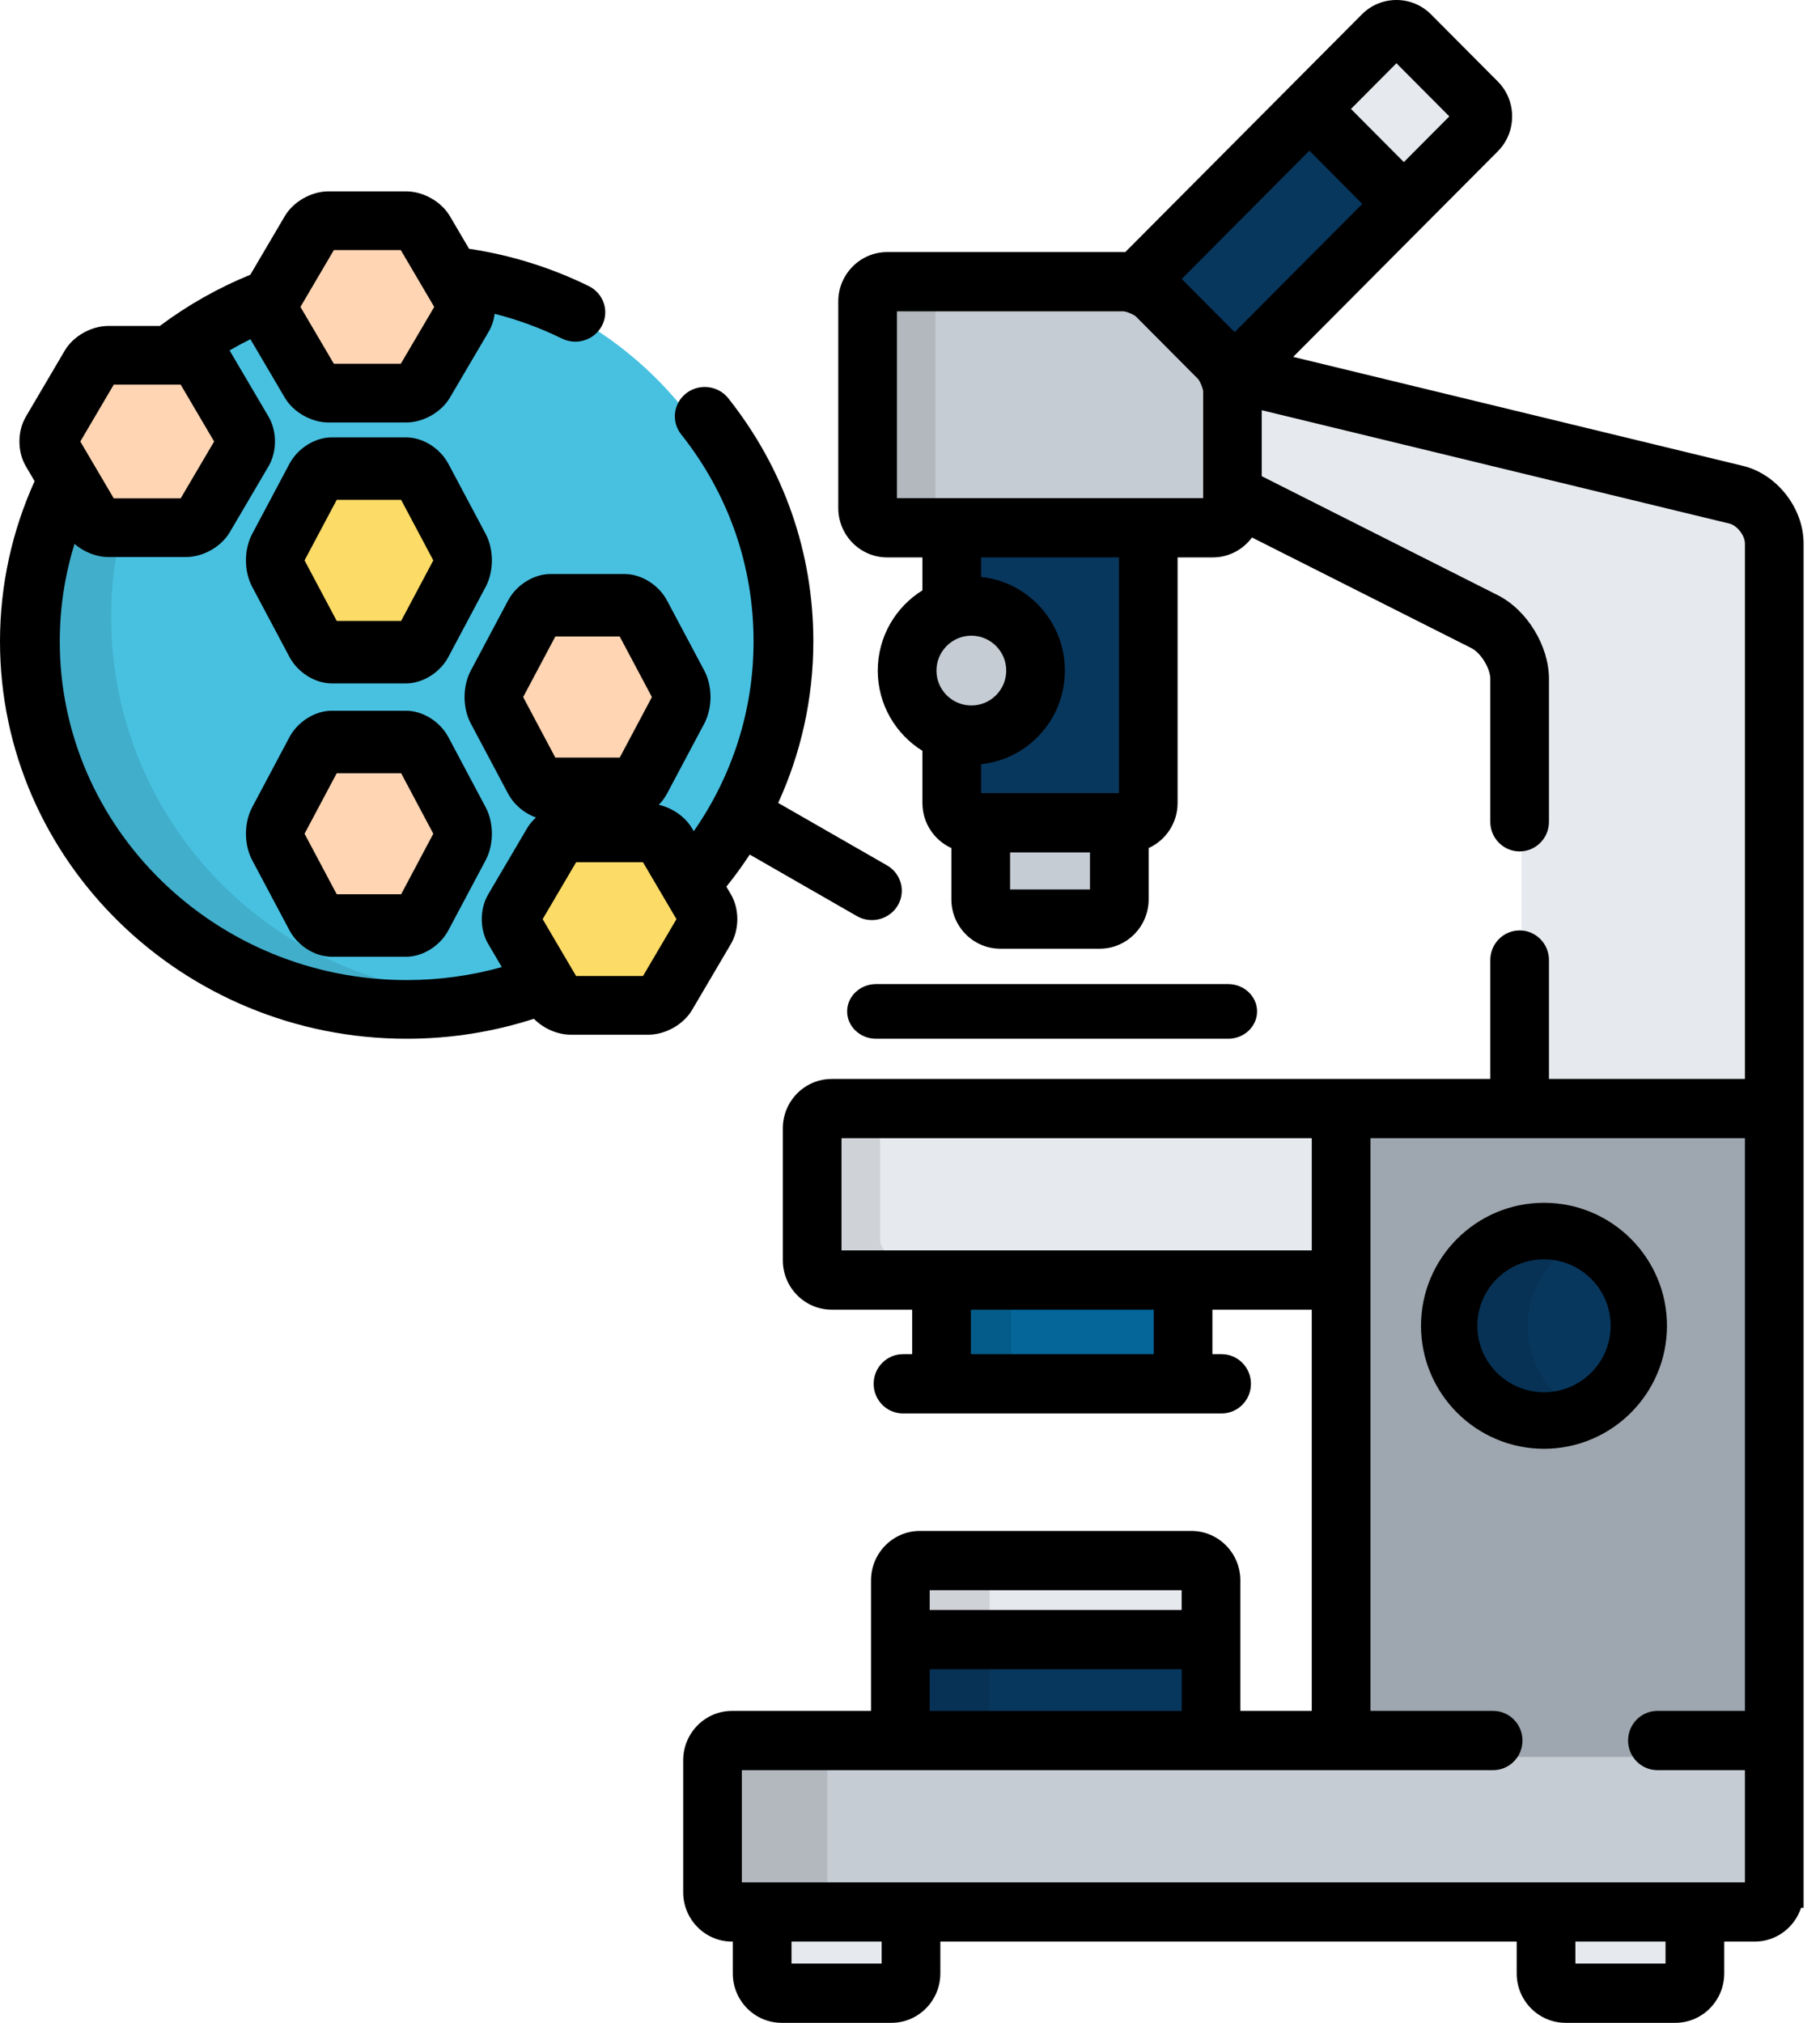
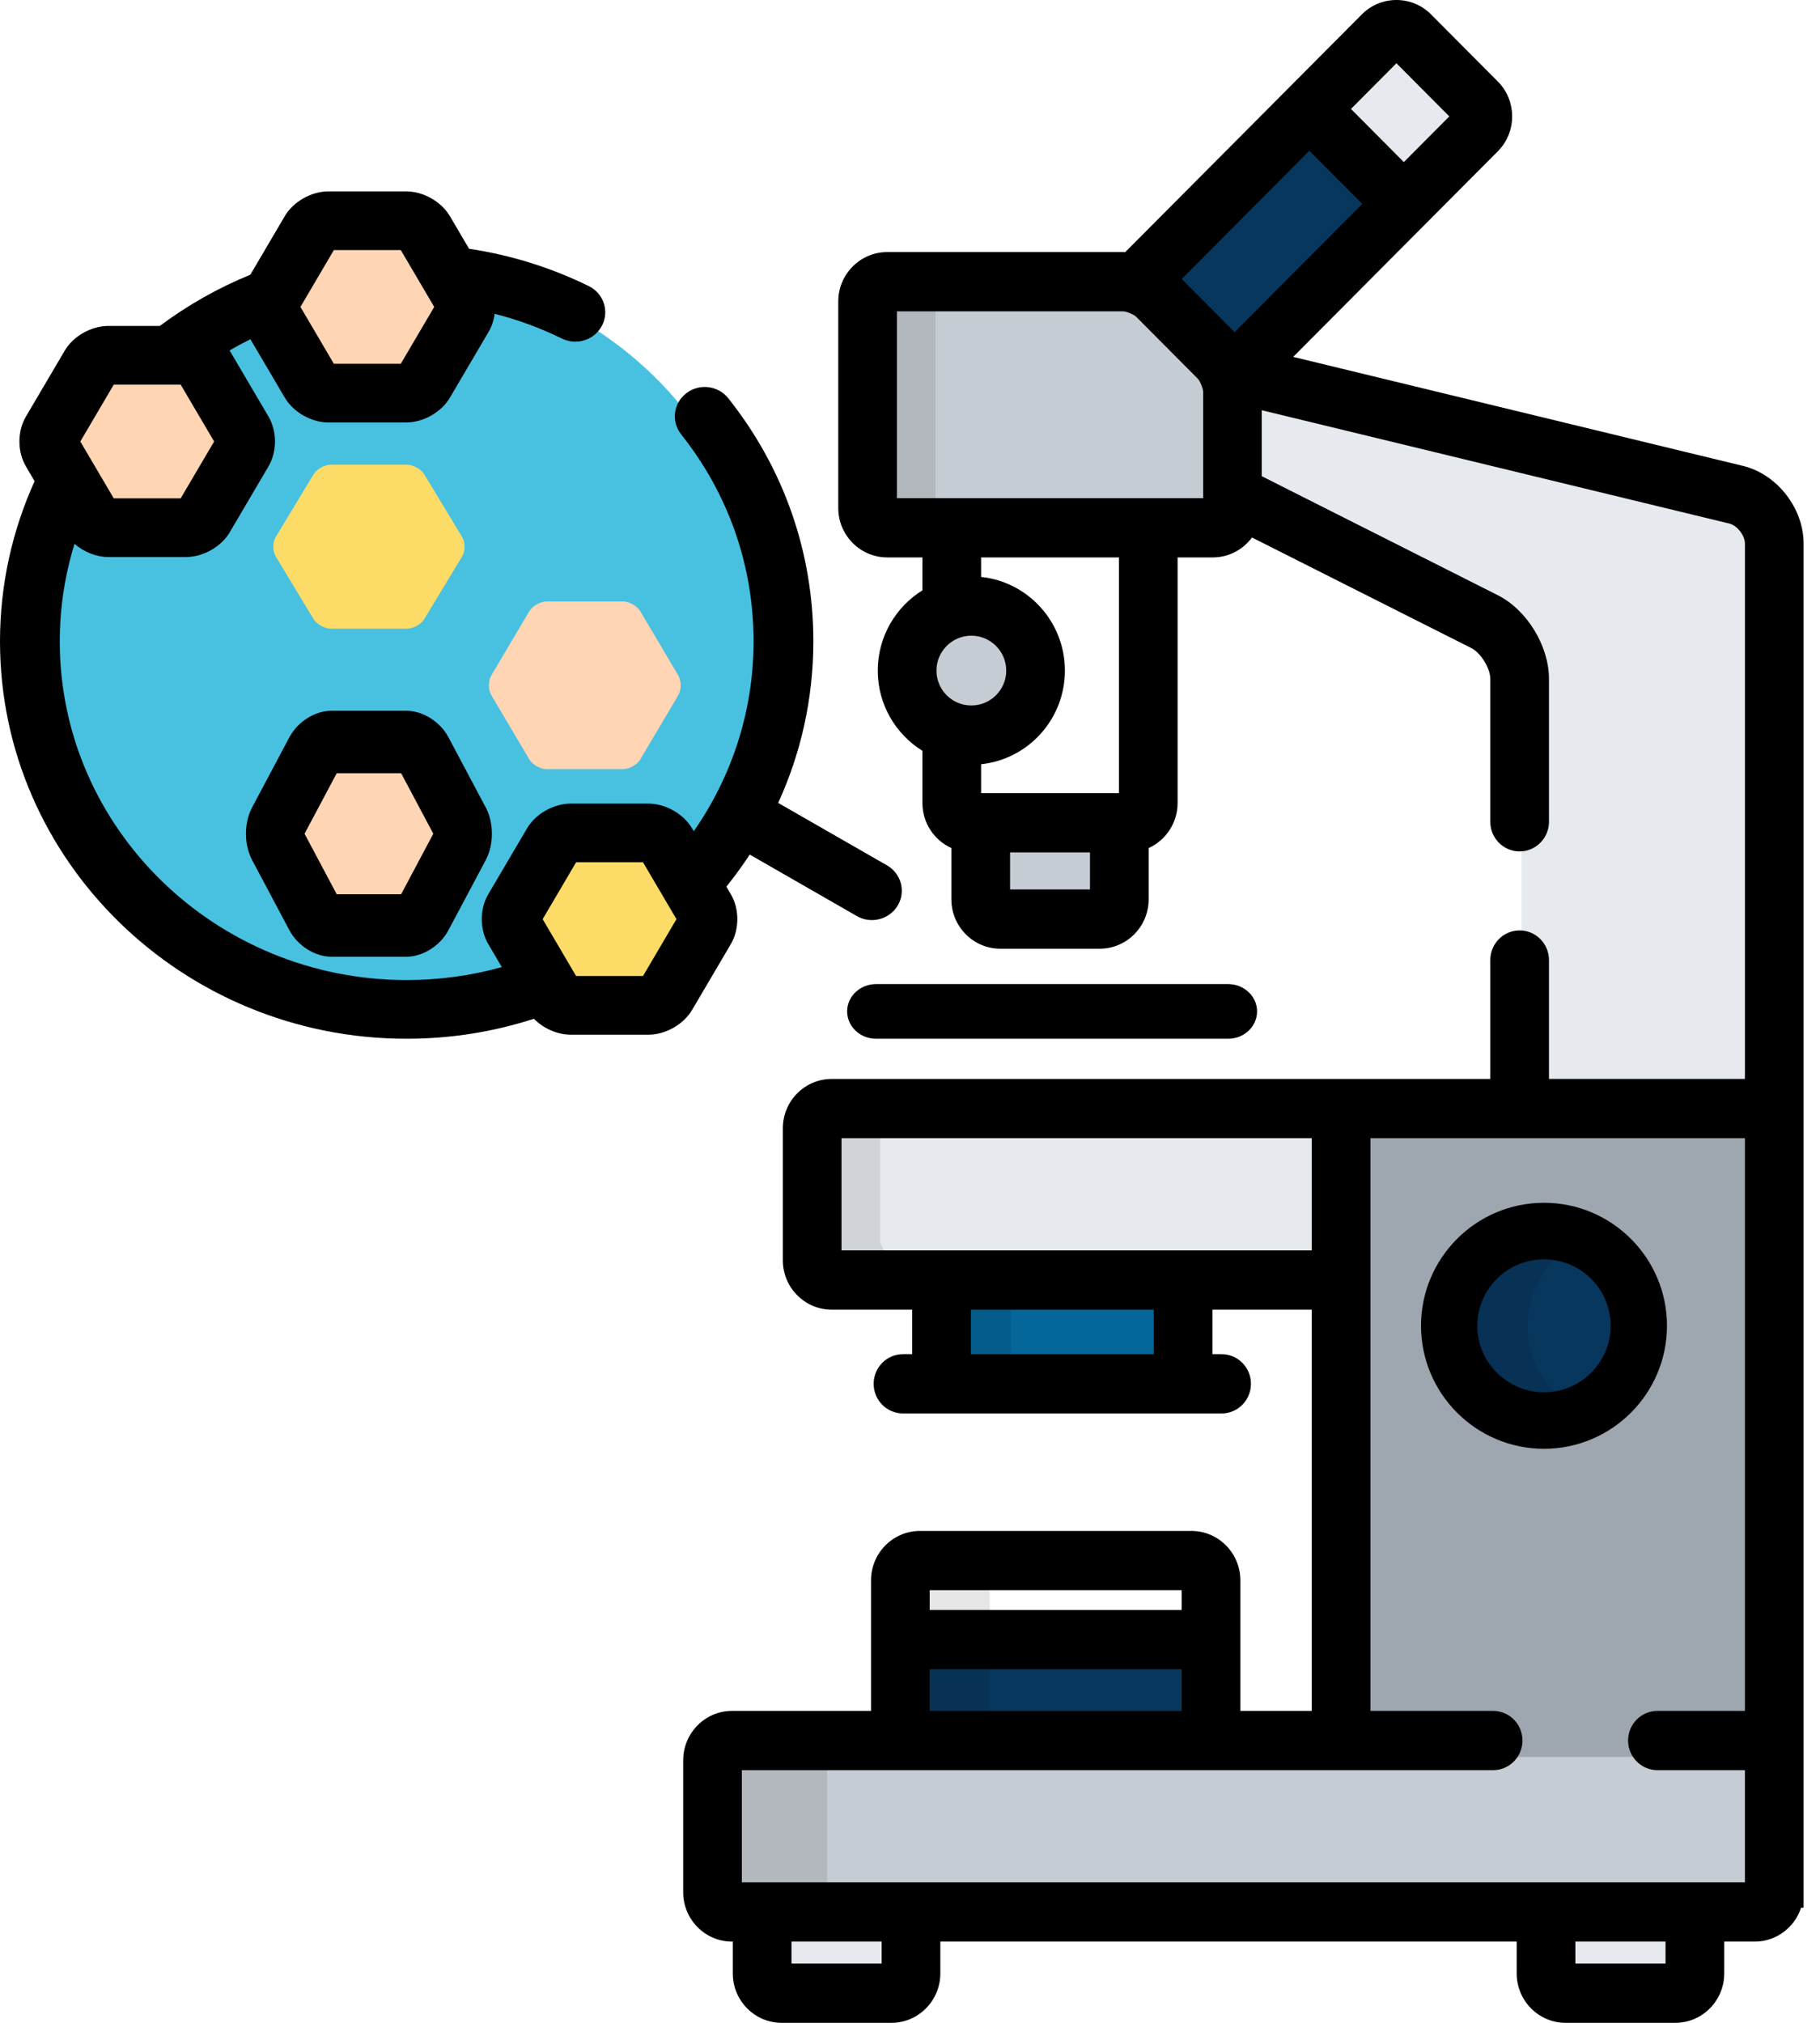
<svg xmlns="http://www.w3.org/2000/svg" width="63px" height="70px" viewBox="0 0 63 70" version="1.1">
  <title>research</title>
  <desc>Created with Sketch.</desc>
  <defs />
  <g id="Desktop" stroke="none" stroke-width="1" fill="none" fill-rule="evenodd" transform="translate(-270, -677)">
    <g id="research" transform="translate(270, 677)" fill-rule="nonzero">
-       <path d="M41.622,60.541 L41.622,54.646 C41.622,54.246 41.327,53.919 40.966,53.919 L31.871,53.919 C31.511,53.919 31.216,54.246 31.216,54.646 L31.216,60.541 L41.622,60.541 Z" id="Shape" fill="#E6E9ED" />
      <path d="M47.315,6.007 L45.078,3.768 C44.822,3.512 44.822,3.094 45.078,2.838 L38.784,9.137 C39.055,9.219 39.331,9.366 39.499,9.534 L41.57,11.607 C41.733,11.769 41.876,12.033 41.959,12.297 L48.243,6.007 C47.988,6.263 47.57,6.262 47.315,6.007 Z" id="Shape" fill="#08375E" />
      <path d="M60.17,17.494 L42.823,13.283 C42.741,13.263 42.655,13.25 42.568,13.243 C42.665,13.467 42.728,13.71 42.728,13.911 L42.728,17.486 L51.46,21.897 C52.126,22.233 52.671,23.125 52.671,23.879 L52.671,38.784 L61.486,38.784 L61.486,19.184 C61.487,18.431 60.894,17.67 60.17,17.494 Z" id="Shape" fill="#E6E9ED" />
      <path d="M39.07,9.941 C38.813,9.676 38.306,9.459 37.943,9.459 L29.984,9.459 C29.621,9.459 29.324,9.767 29.324,10.143 L29.324,17.289 C29.324,17.665 29.621,17.973 29.984,17.973 L40.962,17.973 C41.325,17.973 41.622,17.665 41.622,17.289 L41.622,13.256 C41.622,12.88 41.411,12.355 41.154,12.09 L39.07,9.941 Z" id="Shape" fill="#C5CCD3" />
      <g id="Group" transform="translate(26.486, 66.216)" fill="#E6E9ED">
        <path d="M0.02,0.122 L0.02,2.128 C0.02,2.483 0.323,2.773 0.693,2.773 L4.467,2.773 C4.837,2.773 5.14,2.483 5.14,2.128 L5.14,0.122 L0.02,0.122 L0.02,0.122 Z" id="Shape" />
        <path d="M26.985,0.122 L26.985,2.128 C26.985,2.483 27.288,2.773 27.658,2.773 L31.432,2.773 C31.802,2.773 32.105,2.483 32.105,2.128 L32.105,0.122 L26.985,0.122 L26.985,0.122 Z" id="Shape" />
      </g>
      <path d="M61.486,65.562 C61.486,65.922 61.181,66.216 60.807,66.216 L25.274,66.216 C24.9,66.216 24.595,65.922 24.595,65.562 L24.595,61.194 C24.595,60.835 24.9,60.541 25.274,60.541 L60.807,60.541 C61.181,60.541 61.486,60.835 61.486,61.194 L61.486,65.562 L61.486,65.562 Z" id="Shape" fill="#C5CCD3" />
      <path d="M41.622,60.541 L41.622,57.497 C41.622,57.09 41.327,56.757 40.966,56.757 L31.871,56.757 C31.511,56.757 31.216,57.09 31.216,57.497 L31.216,60.541 L41.622,60.541 Z" id="Shape" fill="#08375E" />
      <path d="M34.259,60.541 L34.259,54.646 C34.259,54.246 34.592,53.919 35,53.919 L31.958,53.919 C31.55,53.919 31.216,54.246 31.216,54.646 L31.216,60.541 L34.259,60.541 Z" id="Shape" fill="#000000" opacity="0.1" />
      <path d="M34.054,28.378 L34.054,31.386 C34.054,31.813 34.354,32.162 34.722,32.162 L38.116,32.162 C38.483,32.162 38.784,31.813 38.784,31.386 L38.784,28.378 L34.054,28.378 Z" id="Shape" fill="#C5CCD3" />
-       <path d="M39.724,17.973 L33.114,17.973 C33.112,17.993 33.108,18.012 33.108,18.033 L33.108,20.843 C33.316,20.773 33.538,20.734 33.768,20.734 C34.963,20.734 35.932,21.754 35.932,23.011 C35.932,24.268 34.963,25.287 33.768,25.287 C33.538,25.287 33.316,25.249 33.108,25.179 L33.108,27.682 C33.108,28.065 33.405,28.378 33.767,28.378 L39.071,28.378 C39.433,28.378 39.73,28.065 39.73,27.682 L39.73,18.033 C39.73,18.012 39.726,17.993 39.724,17.973 Z" id="Shape" fill="#08375E" />
      <path d="M45.602,4.132 C45.34,3.87 45.34,3.442 45.602,3.18 L47.639,1.142 C47.901,0.88 48.33,0.88 48.592,1.142 L50.885,3.435 C51.147,3.697 51.147,4.126 50.885,4.388 L48.847,6.425 C48.585,6.687 48.157,6.687 47.895,6.425 L45.602,4.132 Z" id="Shape" fill="#E6E9ED" />
      <g id="Group" opacity="0.1" transform="translate(29.324, 9.459)" fill="#000000">
        <path d="M3.056,7.782 L3.056,0.717 C3.056,0.345 3.384,0.041 3.784,0.041 L0.744,0.041 C0.344,0.041 0.016,0.345 0.016,0.717 L0.016,7.782 C0.016,8.153 0.344,8.457 0.744,8.457 L3.784,8.457 C3.384,8.457 3.056,8.153 3.056,7.782 Z" id="Shape" />
      </g>
      <circle id="Oval" fill="#C5CCD3" cx="33.581" cy="23.176" r="2.365" />
      <rect id="Rectangle-path" fill="#046699" x="32.162" y="44.459" width="8.514" height="3.784" />
      <rect id="Rectangle-path" fill="#000000" opacity="0.1" x="32.162" y="44.459" width="2.838" height="3.784" />
      <path d="M45.405,38.784 L28.097,38.784 C27.732,38.784 27.432,39.078 27.432,39.438 L27.432,43.806 C27.432,44.165 27.732,44.459 28.097,44.459 L45.405,44.459 L45.405,38.784 Z" id="Shape" fill="#E6E9ED" />
      <g id="Group" opacity="0.1" transform="translate(27.432, 37.838)" fill="#000000">
        <path d="M3.03,5.029 L3.03,0.721 C3.03,0.367 3.345,0.076 3.731,0.076 L0.832,0.076 C0.446,0.076 0.131,0.367 0.131,0.721 L0.131,5.029 C0.131,5.384 0.446,5.674 0.832,5.674 L3.731,5.674 C3.345,5.674 3.03,5.384 3.03,5.029 Z" id="Shape" />
      </g>
      <path d="M46.351,38.784 L46.351,60.798 L60.803,60.798 C61.179,60.798 61.486,61.108 61.486,61.486 L61.486,38.784 L46.351,38.784 Z" id="Shape" fill="#9EA7AF" />
      <circle id="Oval" fill="#08375E" cx="53.446" cy="45.878" r="3.311" />
      <g id="Group" opacity="0.1" transform="translate(50.135, 42.568)" fill="#000000">
        <path d="M2.747,3.318 C2.747,1.992 3.53,0.852 4.654,0.341 C4.25,0.158 3.803,0.055 3.332,0.055 C1.549,0.055 0.104,1.516 0.104,3.318 C0.104,5.119 1.549,6.58 3.332,6.58 C3.803,6.58 4.25,6.477 4.654,6.294 C3.53,5.783 2.747,4.643 2.747,3.318 Z" id="Shape" />
      </g>
      <g id="Group" opacity="0.1" transform="translate(24.595, 60.541)" fill="#000000">
        <path d="M4.04,5.023 L4.04,0.715 C4.04,0.361 4.328,0.07 4.679,0.07 L0.699,0.07 C0.347,0.07 0.06,0.361 0.06,0.715 L0.06,5.023 C0.06,5.378 0.347,5.668 0.699,5.668 L4.679,5.668 C4.328,5.668 4.04,5.378 4.04,5.023 Z" id="Shape" />
      </g>
      <path d="M17.358,32.211 C17.246,32.017 17.246,31.698 17.358,31.503 L18.671,29.209 C18.783,29.014 19.056,28.855 19.279,28.855 L21.906,28.855 C22.129,28.855 22.402,29.014 22.514,29.209 L23.325,30.626 C25.293,28.371 26.486,25.419 26.486,22.186 C26.486,15.614 21.555,10.199 15.203,9.459 L15.618,10.183 C15.729,10.378 15.729,10.696 15.618,10.891 L14.304,13.185 C14.193,13.38 13.919,13.539 13.696,13.539 L11.069,13.539 C10.847,13.539 10.573,13.38 10.462,13.185 L9.148,10.891 C9.044,10.709 9.038,10.421 9.129,10.225 C7.875,10.709 6.719,11.388 5.692,12.221 L6.236,12.221 C6.459,12.221 6.732,12.38 6.844,12.575 L8.157,14.869 C8.268,15.064 8.268,15.383 8.157,15.577 L6.844,17.872 C6.732,18.066 6.459,18.226 6.236,18.226 L3.609,18.226 C3.386,18.226 3.112,18.066 3.001,17.872 L2.245,16.551 C1.414,18.252 0.946,20.164 0.946,22.186 C0.946,29.263 6.663,35 13.716,35 C15.384,35 16.976,34.679 18.437,34.096 L17.358,32.211 Z" id="Shape" fill="#48C1E1" />
      <g id="Group" opacity="0.1" transform="translate(0.946, 17.027)" fill="#000000">
-         <path d="M17.556,17.305 C17.037,17.368 16.509,17.402 15.973,17.402 C8.755,17.403 2.903,11.545 2.903,4.319 C2.903,3.434 2.992,2.57 3.16,1.735 L2.744,1.735 C2.516,1.735 2.236,1.572 2.122,1.373 L1.349,0.026 C0.499,1.762 0.019,3.714 0.019,5.778 C0.019,13.004 5.87,18.862 13.088,18.862 C14.795,18.862 16.425,18.533 17.919,17.938 L17.556,17.305 Z" id="Shape" />
-       </g>
+         </g>
      <g id="Group" transform="translate(1.892, 7.568)" fill="#FFD5B3">
        <path d="M5.243,4.873 C5.131,4.685 4.857,4.531 4.634,4.531 L2.007,4.531 C1.784,4.531 1.51,4.685 1.399,4.873 L0.085,7.091 C-0.027,7.279 -0.027,7.587 0.085,7.775 L1.399,9.993 C1.51,10.182 1.784,10.336 2.007,10.336 L4.634,10.336 C4.857,10.336 5.131,10.182 5.243,9.993 L6.556,7.775 C6.668,7.587 6.668,7.279 6.556,7.091 L5.243,4.873 Z" id="Shape" />
        <path d="M9.47,5.805 L12.098,5.805 C12.32,5.805 12.594,5.651 12.706,5.463 L14.02,3.245 C14.131,3.056 14.131,2.748 14.02,2.56 L12.706,0.342 C12.594,0.154 12.32,-7.10542736e-15 12.098,-7.10542736e-15 L9.47,-7.10542736e-15 C9.247,-7.10542736e-15 8.973,0.154 8.862,0.342 L7.548,2.56 C7.436,2.749 7.436,3.057 7.548,3.245 L8.862,5.463 C8.973,5.651 9.247,5.805 9.47,5.805 Z" id="Shape" />
      </g>
      <path d="M15.998,18.584 L14.687,16.416 C14.576,16.232 14.303,16.081 14.081,16.081 L11.46,16.081 C11.237,16.081 10.965,16.232 10.853,16.416 L9.543,18.584 C9.432,18.768 9.432,19.07 9.543,19.253 L10.853,21.422 C10.965,21.606 11.237,21.757 11.46,21.757 L14.081,21.757 C14.303,21.757 14.576,21.606 14.687,21.422 L15.998,19.253 C16.109,19.069 16.109,18.768 15.998,18.584 Z" id="Shape" fill="#FCDB67" />
      <g id="Group" transform="translate(9.459, 20.811)" fill="#FFD5B3">
        <path d="M5.243,4.875 C5.131,4.687 4.857,4.533 4.634,4.533 L2.007,4.533 C1.784,4.533 1.51,4.687 1.399,4.875 L0.085,7.093 C-0.027,7.281 -0.027,7.589 0.085,7.777 L1.399,9.995 C1.51,10.184 1.784,10.338 2.007,10.338 L4.634,10.338 C4.857,10.338 5.131,10.184 5.243,9.995 L6.556,7.777 C6.668,7.589 6.668,7.281 6.556,7.093 L5.243,4.875 Z" id="Shape" />
        <path d="M9.47,5.807 L12.098,5.807 C12.32,5.807 12.594,5.653 12.706,5.465 L14.02,3.247 C14.131,3.058 14.131,2.75 14.02,2.562 L12.706,0.344 C12.594,0.156 12.32,0.002 12.098,0.002 L9.47,0.002 C9.247,0.002 8.973,0.156 8.862,0.344 L7.548,2.562 C7.436,2.751 7.436,3.059 7.548,3.247 L8.862,5.465 C8.973,5.653 9.247,5.807 9.47,5.807 Z" id="Shape" />
      </g>
      <path d="M24.511,31.828 L23.201,29.659 C23.09,29.475 22.817,29.324 22.594,29.324 L19.973,29.324 C19.751,29.324 19.478,29.475 19.367,29.659 L18.056,31.828 C17.945,32.012 17.945,32.313 18.056,32.497 L19.367,34.665 C19.478,34.849 19.751,35 19.973,35 L22.594,35 C22.817,35 23.09,34.849 23.201,34.665 L24.511,32.497 C24.622,32.313 24.622,32.012 24.511,31.828 Z" id="Shape" fill="#FCDB67" />
      <path d="M60.337,16.123 L44.764,12.35 L49.791,7.301 C49.791,7.301 49.792,7.301 49.792,7.3 L51.846,5.237 C52.167,4.915 52.343,4.486 52.343,4.028 C52.343,3.571 52.167,3.141 51.846,2.819 L49.535,0.497 C49.215,0.177 48.79,0 48.338,0 C47.886,0 47.461,0.177 47.142,0.497 L46.553,1.089 L38.948,8.727 C38.927,8.726 38.904,8.723 38.883,8.723 L30.71,8.723 C29.777,8.723 29.017,9.49 29.017,10.432 L29.017,17.58 C29.017,18.522 29.777,19.289 30.71,19.289 L31.93,19.289 L31.93,20.429 C31.004,21.003 30.384,22.033 30.384,23.206 C30.384,24.379 31.004,25.408 31.93,25.982 L31.93,27.788 C31.93,28.482 32.342,29.079 32.932,29.347 L32.932,31.121 C32.932,32.063 33.692,32.83 34.625,32.83 L38.068,32.83 C39.002,32.83 39.761,32.063 39.761,31.121 L39.761,29.347 C40.351,29.079 40.763,28.482 40.763,27.788 L40.763,19.289 L41.983,19.289 C42.538,19.289 43.029,19.017 43.338,18.6 L50.937,22.43 C51.259,22.593 51.587,23.128 51.587,23.491 L51.587,28.438 C51.587,29.004 52.042,29.463 52.602,29.463 C53.163,29.463 53.618,29.004 53.618,28.438 L53.618,23.491 C53.618,22.35 52.856,21.105 51.845,20.596 L43.675,16.478 L43.675,14.196 L59.863,18.118 C60.129,18.182 60.401,18.53 60.401,18.807 L60.401,37.337 L53.618,37.337 L53.618,33.223 C53.618,32.656 53.163,32.197 52.602,32.197 C52.042,32.197 51.587,32.656 51.587,33.223 L51.587,37.337 L47.8,37.337 L45.407,37.337 L28.79,37.337 C27.857,37.337 27.098,38.103 27.098,39.046 L27.098,43.612 C27.098,44.554 27.857,45.321 28.79,45.321 L31.576,45.321 L31.576,46.861 L31.257,46.861 C30.696,46.861 30.242,47.32 30.242,47.886 C30.242,48.453 30.696,48.912 31.257,48.912 L31.576,48.912 L41.968,48.912 L42.287,48.912 C42.848,48.912 43.302,48.453 43.302,47.886 C43.302,47.32 42.848,46.861 42.287,46.861 L41.968,46.861 L41.968,45.321 L45.407,45.321 L45.407,59.205 L42.935,59.205 L42.935,54.687 C42.935,53.745 42.176,52.978 41.242,52.978 L31.843,52.978 C30.91,52.978 30.151,53.745 30.151,54.687 L30.151,59.205 L25.341,59.205 C24.408,59.205 23.649,59.972 23.649,60.914 L23.649,65.48 C23.649,66.423 24.408,67.189 25.341,67.189 L25.366,67.189 L25.366,68.291 C25.366,69.233 26.125,70 27.059,70 L30.857,70 C31.79,70 32.55,69.233 32.55,68.291 L32.55,67.189 L52.501,67.189 L52.501,68.291 C52.501,69.233 53.26,70 54.194,70 L57.992,70 C58.925,70 59.685,69.233 59.685,68.291 L59.685,67.189 L60.74,67.189 C61.487,67.189 62.122,66.697 62.345,66.018 L62.432,66.018 L62.432,65.48 L62.432,60.914 L62.432,38.4 L62.432,37.337 L62.432,18.807 C62.433,17.587 61.512,16.408 60.337,16.123 Z M48.338,2.189 L50.169,4.028 L48.595,5.609 L46.764,3.77 L48.338,2.189 Z M32.416,23.206 C32.416,22.54 32.957,21.998 33.623,21.998 C34.289,21.998 34.831,22.54 34.831,23.206 C34.831,23.872 34.289,24.413 33.623,24.413 C32.957,24.413 32.416,23.872 32.416,23.206 Z M37.73,30.779 L34.964,30.779 L34.964,29.497 L37.73,29.497 L37.73,30.779 Z M38.732,27.446 L33.961,27.446 L33.961,26.446 C35.589,26.276 36.862,24.888 36.862,23.206 C36.862,21.524 35.589,20.135 33.961,19.965 L33.961,19.289 L38.732,19.289 L38.732,27.446 L38.732,27.446 Z M41.644,17.238 L31.049,17.238 L31.049,10.774 L38.883,10.774 C38.993,10.776 39.245,10.881 39.324,10.957 L41.463,13.106 C41.539,13.185 41.642,13.436 41.644,13.545 L41.644,17.238 Z M42.737,11.493 L40.906,9.654 L45.324,5.216 L47.155,7.055 L42.737,11.493 Z M39.937,46.861 L33.608,46.861 L33.608,45.321 L39.937,45.321 L39.937,46.861 Z M29.129,43.27 L29.129,39.388 L45.407,39.388 L45.407,43.27 L29.129,43.27 Z M32.182,55.029 L40.904,55.029 L40.904,55.713 L32.182,55.713 L32.182,55.029 Z M32.182,57.764 L40.904,57.764 L40.904,59.206 L32.182,59.206 L32.182,57.764 Z M30.518,67.949 L27.398,67.949 L27.398,67.189 L30.518,67.189 L30.518,67.949 Z M57.653,67.949 L54.533,67.949 L54.533,67.189 L57.653,67.189 L57.653,67.949 Z M60.401,59.205 L57.373,59.205 C56.812,59.205 56.357,59.664 56.357,60.231 C56.357,60.797 56.812,61.256 57.373,61.256 L60.401,61.256 L60.401,65.139 L25.68,65.139 L25.68,61.256 L51.685,61.256 C52.246,61.256 52.701,60.797 52.701,60.231 C52.701,59.664 52.246,59.205 51.685,59.205 L47.439,59.205 L47.439,39.387 L60.401,39.387 L60.401,59.205 Z" id="Shape" fill="#000000" />
      <path d="M53.446,50.135 C55.793,50.135 57.703,48.226 57.703,45.878 C57.703,43.531 55.793,41.622 53.446,41.622 C51.099,41.622 49.189,43.531 49.189,45.878 C49.189,48.226 51.099,50.135 53.446,50.135 Z M53.446,43.579 C54.718,43.579 55.753,44.61 55.753,45.878 C55.753,47.146 54.718,48.178 53.446,48.178 C52.174,48.178 51.139,47.146 51.139,45.878 C51.139,44.61 52.174,43.579 53.446,43.579 Z" id="Shape" fill="#000000" />
      <path d="M29.324,35 C29.324,35.522 29.773,35.946 30.326,35.946 L42.512,35.946 C43.065,35.946 43.514,35.522 43.514,35 C43.514,34.478 43.065,34.054 42.512,34.054 L30.326,34.054 C29.773,34.054 29.324,34.478 29.324,35 Z" id="Shape" fill="#000000" />
-       <path d="M11.479,23.649 L14.061,23.649 C14.634,23.649 15.234,23.272 15.521,22.734 L16.812,20.307 C17.099,19.768 17.099,19.016 16.812,18.477 L15.521,16.05 C15.235,15.511 14.634,15.135 14.061,15.135 L11.479,15.135 C10.906,15.135 10.306,15.511 10.019,16.05 L8.729,18.477 C8.442,19.016 8.442,19.768 8.729,20.307 L10.02,22.734 C10.306,23.272 10.906,23.649 11.479,23.649 Z M11.656,17.297 L13.885,17.297 L14.999,19.392 L13.885,21.487 L11.656,21.487 L10.542,19.392 L11.656,17.297 Z" id="Shape" fill="#000000" />
-       <path d="M10.019,32.193 C10.306,32.732 10.906,33.108 11.479,33.108 L14.061,33.108 C14.634,33.108 15.234,32.732 15.521,32.193 L16.812,29.766 C17.099,29.228 17.099,28.475 16.812,27.937 L15.521,25.509 C15.235,24.971 14.634,24.595 14.061,24.595 L11.479,24.595 C10.906,24.595 10.306,24.971 10.019,25.509 L8.729,27.936 C8.442,28.475 8.442,29.228 8.729,29.766 L10.019,32.193 Z M11.656,26.757 L13.885,26.757 L14.999,28.851 L13.885,30.946 L11.656,30.946 L10.542,28.851 L11.656,26.757 Z" id="Shape" fill="#000000" />
-       <path d="M19.047,28.378 L21.629,28.378 C22.202,28.378 22.802,28.002 23.089,27.464 L24.38,25.037 C24.666,24.498 24.666,23.745 24.38,23.207 L23.089,20.78 C22.802,20.241 22.202,19.865 21.629,19.865 L19.047,19.865 C18.474,19.865 17.874,20.241 17.587,20.78 L16.296,23.207 C16.009,23.745 16.009,24.498 16.296,25.036 L17.587,27.464 C17.874,28.002 18.474,28.378 19.047,28.378 Z M19.223,22.027 L21.452,22.027 L22.566,24.122 L21.452,26.217 L19.223,26.217 L18.109,24.122 L19.223,22.027 Z" id="Shape" fill="#000000" />
+       <path d="M10.019,32.193 C10.306,32.732 10.906,33.108 11.479,33.108 L14.061,33.108 C14.634,33.108 15.234,32.732 15.521,32.193 L16.812,29.766 C17.099,29.228 17.099,28.475 16.812,27.937 L15.521,25.509 C15.235,24.971 14.634,24.595 14.061,24.595 L11.479,24.595 C10.906,24.595 10.306,24.971 10.019,25.509 L8.729,27.936 C8.442,28.475 8.442,29.228 8.729,29.766 L10.019,32.193 Z M11.656,26.757 L13.885,26.757 L14.999,28.851 L13.885,30.946 L11.656,30.946 L10.542,28.851 Z" id="Shape" fill="#000000" />
      <path d="M23.958,34.947 L25.3,32.667 C25.597,32.161 25.597,31.454 25.3,30.948 L25.144,30.683 C25.431,30.326 25.701,29.956 25.952,29.572 L29.659,31.7 C29.823,31.794 30.003,31.839 30.18,31.839 C30.536,31.839 30.882,31.658 31.075,31.336 C31.363,30.852 31.197,30.23 30.704,29.946 L26.937,27.785 C27.719,26.076 28.154,24.186 28.154,22.197 C28.154,19.12 27.136,16.21 25.211,13.783 C24.86,13.34 24.21,13.261 23.759,13.605 C23.308,13.95 23.227,14.588 23.578,15.03 C25.218,17.097 26.085,19.576 26.085,22.197 C26.085,24.629 25.32,26.889 24.015,28.764 L23.958,28.668 C23.66,28.162 23.036,27.808 22.441,27.808 L19.759,27.808 C19.163,27.808 18.539,28.162 18.242,28.668 L16.9,30.948 C16.602,31.454 16.602,32.161 16.9,32.667 L17.37,33.466 C16.323,33.758 15.219,33.915 14.077,33.915 C7.456,33.915 2.069,28.658 2.069,22.197 C2.069,21.023 2.249,19.89 2.579,18.821 C2.903,19.101 3.336,19.276 3.754,19.276 L6.437,19.276 C7.033,19.276 7.656,18.923 7.954,18.417 L9.295,16.137 C9.593,15.631 9.593,14.924 9.296,14.418 L7.954,12.138 C7.952,12.134 7.949,12.13 7.947,12.126 C8.182,11.989 8.423,11.86 8.668,11.739 L9.857,13.76 C10.155,14.266 10.779,14.62 11.374,14.62 L14.057,14.62 C14.652,14.62 15.276,14.266 15.574,13.76 L16.915,11.48 C17.025,11.294 17.093,11.08 17.122,10.859 C17.923,11.063 18.702,11.348 19.454,11.717 C19.966,11.967 20.587,11.763 20.842,11.261 C21.098,10.76 20.89,10.15 20.379,9.899 C19.061,9.254 17.675,8.824 16.237,8.609 L15.574,7.481 C15.276,6.975 14.652,6.622 14.057,6.622 L11.374,6.622 C10.779,6.622 10.155,6.975 9.857,7.481 L8.665,9.507 C7.54,9.967 6.489,10.564 5.533,11.279 L3.754,11.279 C3.159,11.279 2.535,11.632 2.238,12.138 L0.896,14.418 C0.598,14.924 0.598,15.631 0.896,16.137 L1.198,16.651 C0.429,18.348 0,20.224 0,22.197 C0,29.778 6.315,35.946 14.077,35.946 C15.615,35.946 17.095,35.703 18.481,35.255 C18.812,35.59 19.294,35.806 19.758,35.806 L22.441,35.806 C23.037,35.806 23.66,35.453 23.958,34.947 Z M11.557,8.653 L13.873,8.653 L15.031,10.621 L13.873,12.589 L11.557,12.589 L10.4,10.621 L11.557,8.653 Z M3.938,13.31 L6.254,13.31 L7.412,15.278 L6.254,17.246 L3.938,17.246 L2.78,15.278 L3.938,13.31 Z M22.258,33.775 L19.942,33.775 L18.784,31.807 L19.942,29.839 L22.258,29.839 L23.416,31.807 L22.258,33.775 Z" id="Shape" fill="#000000" />
    </g>
  </g>
</svg>